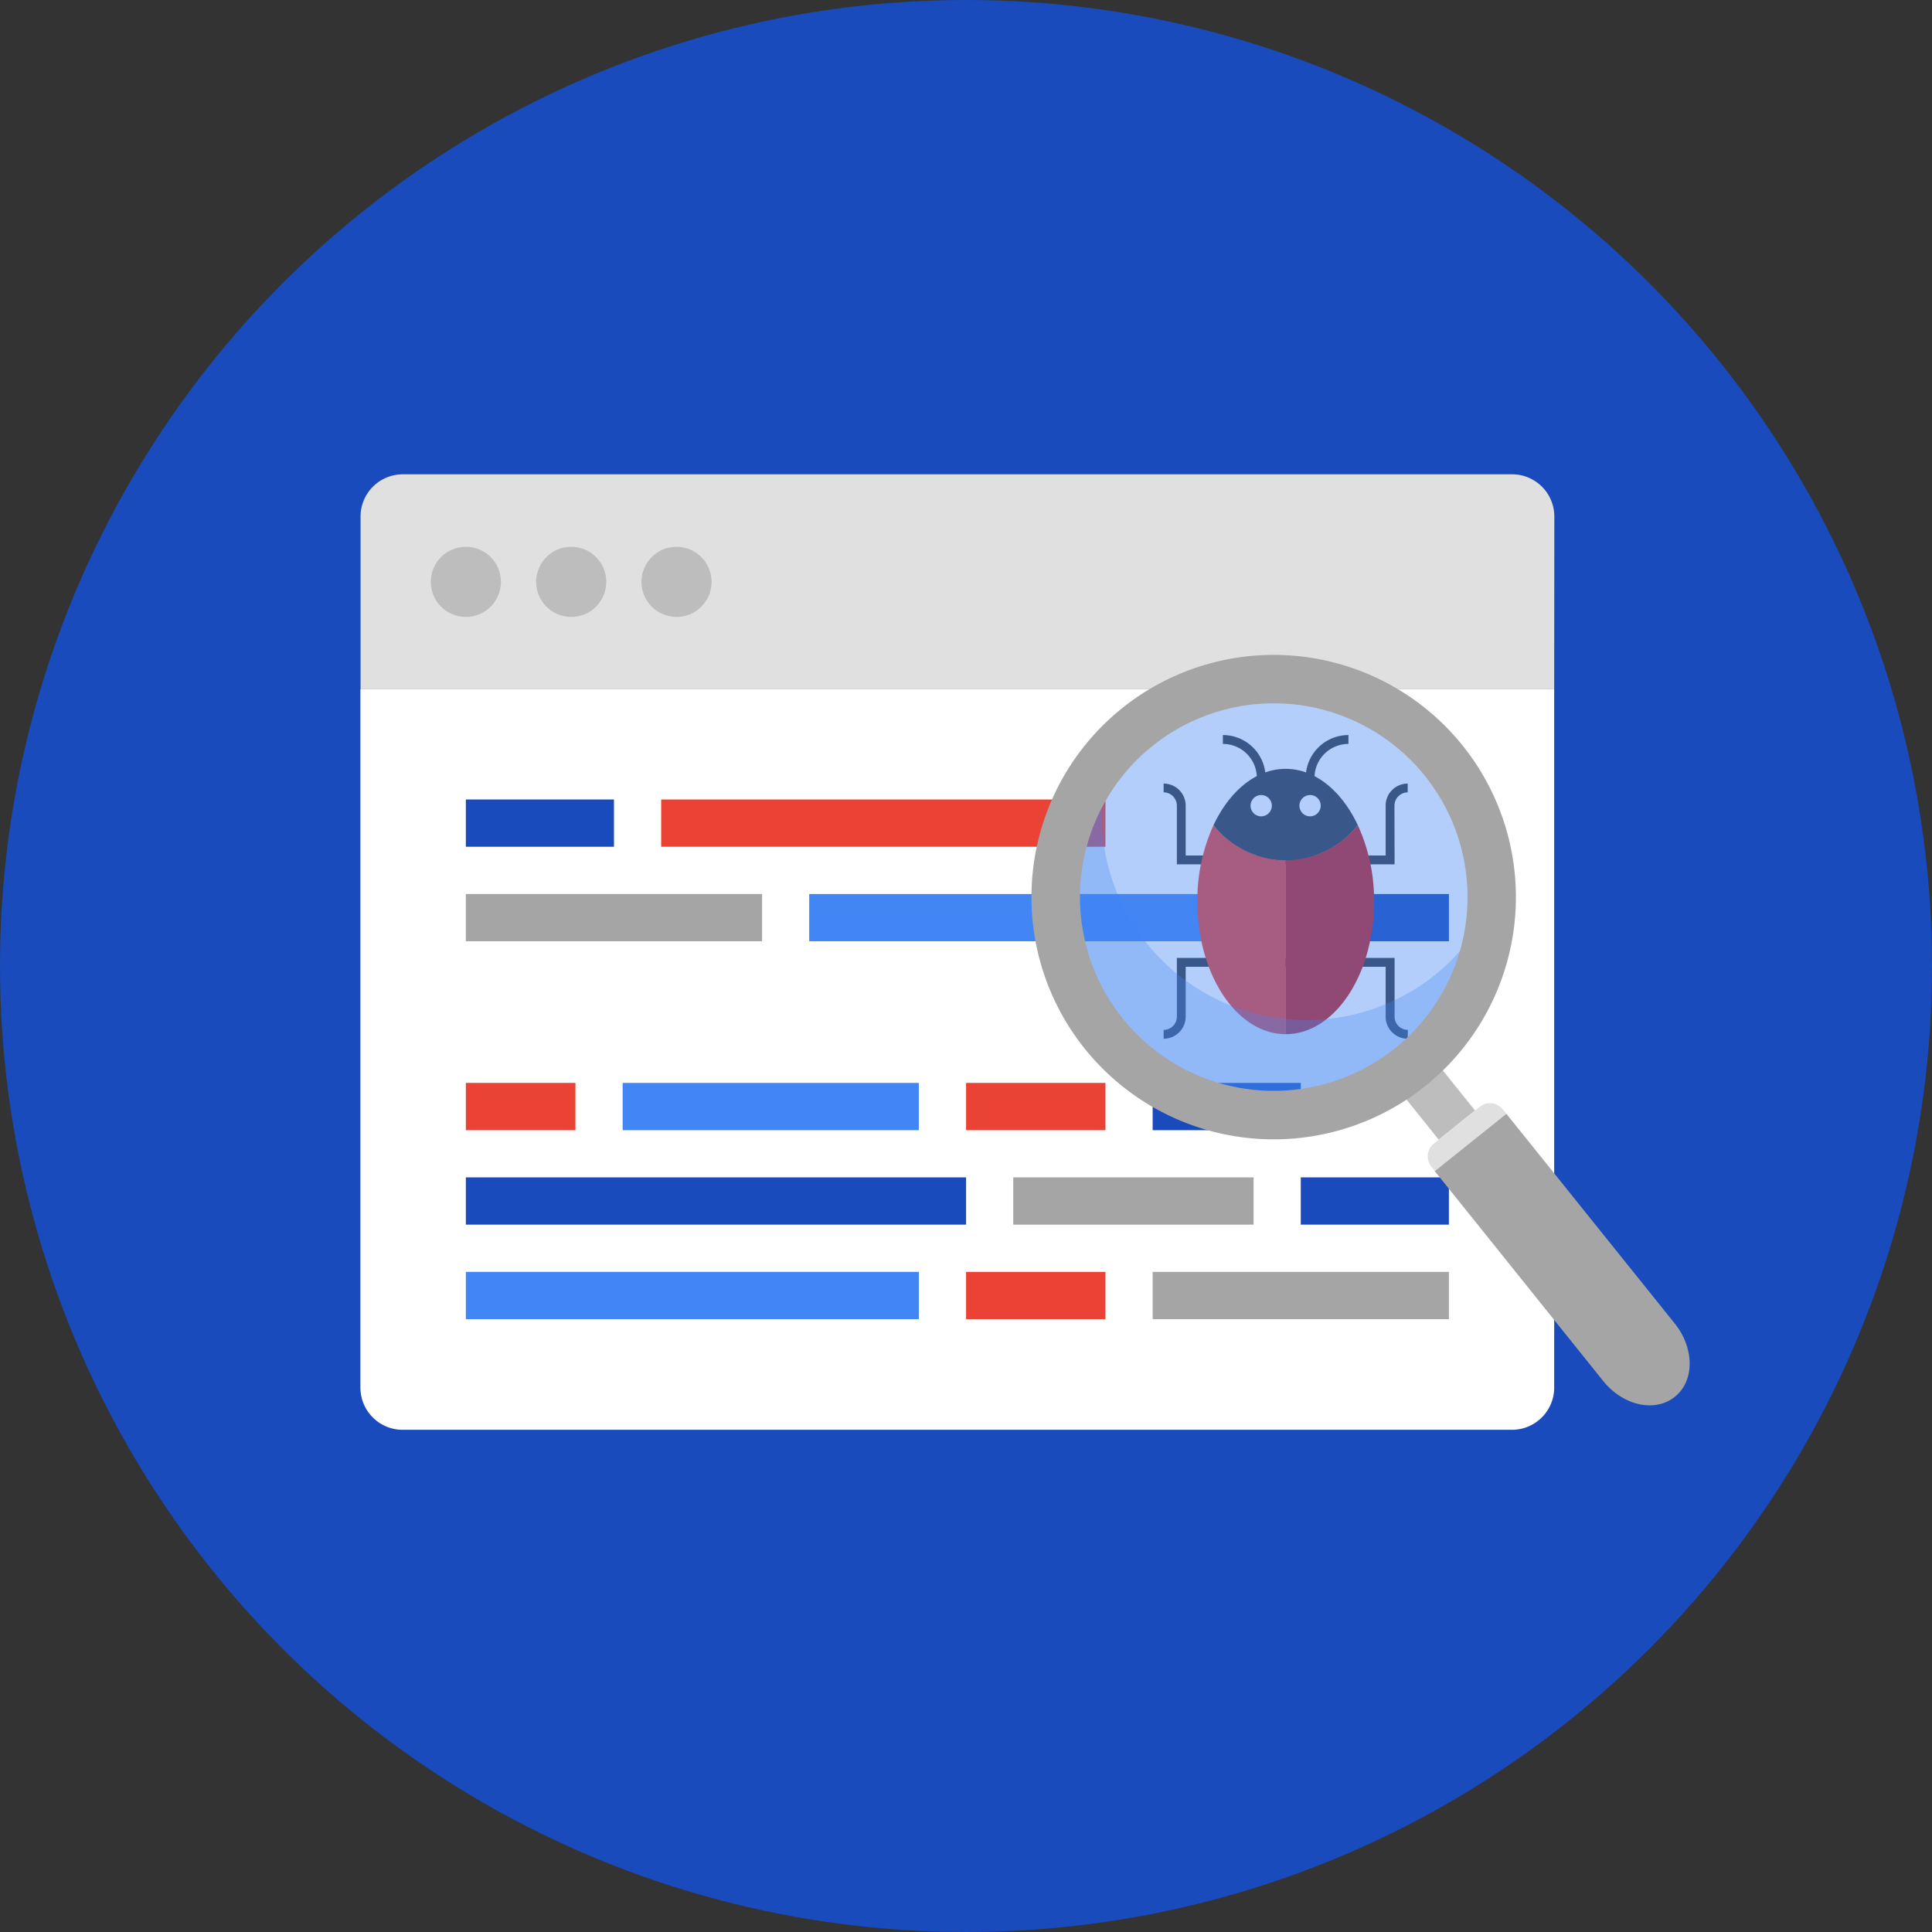
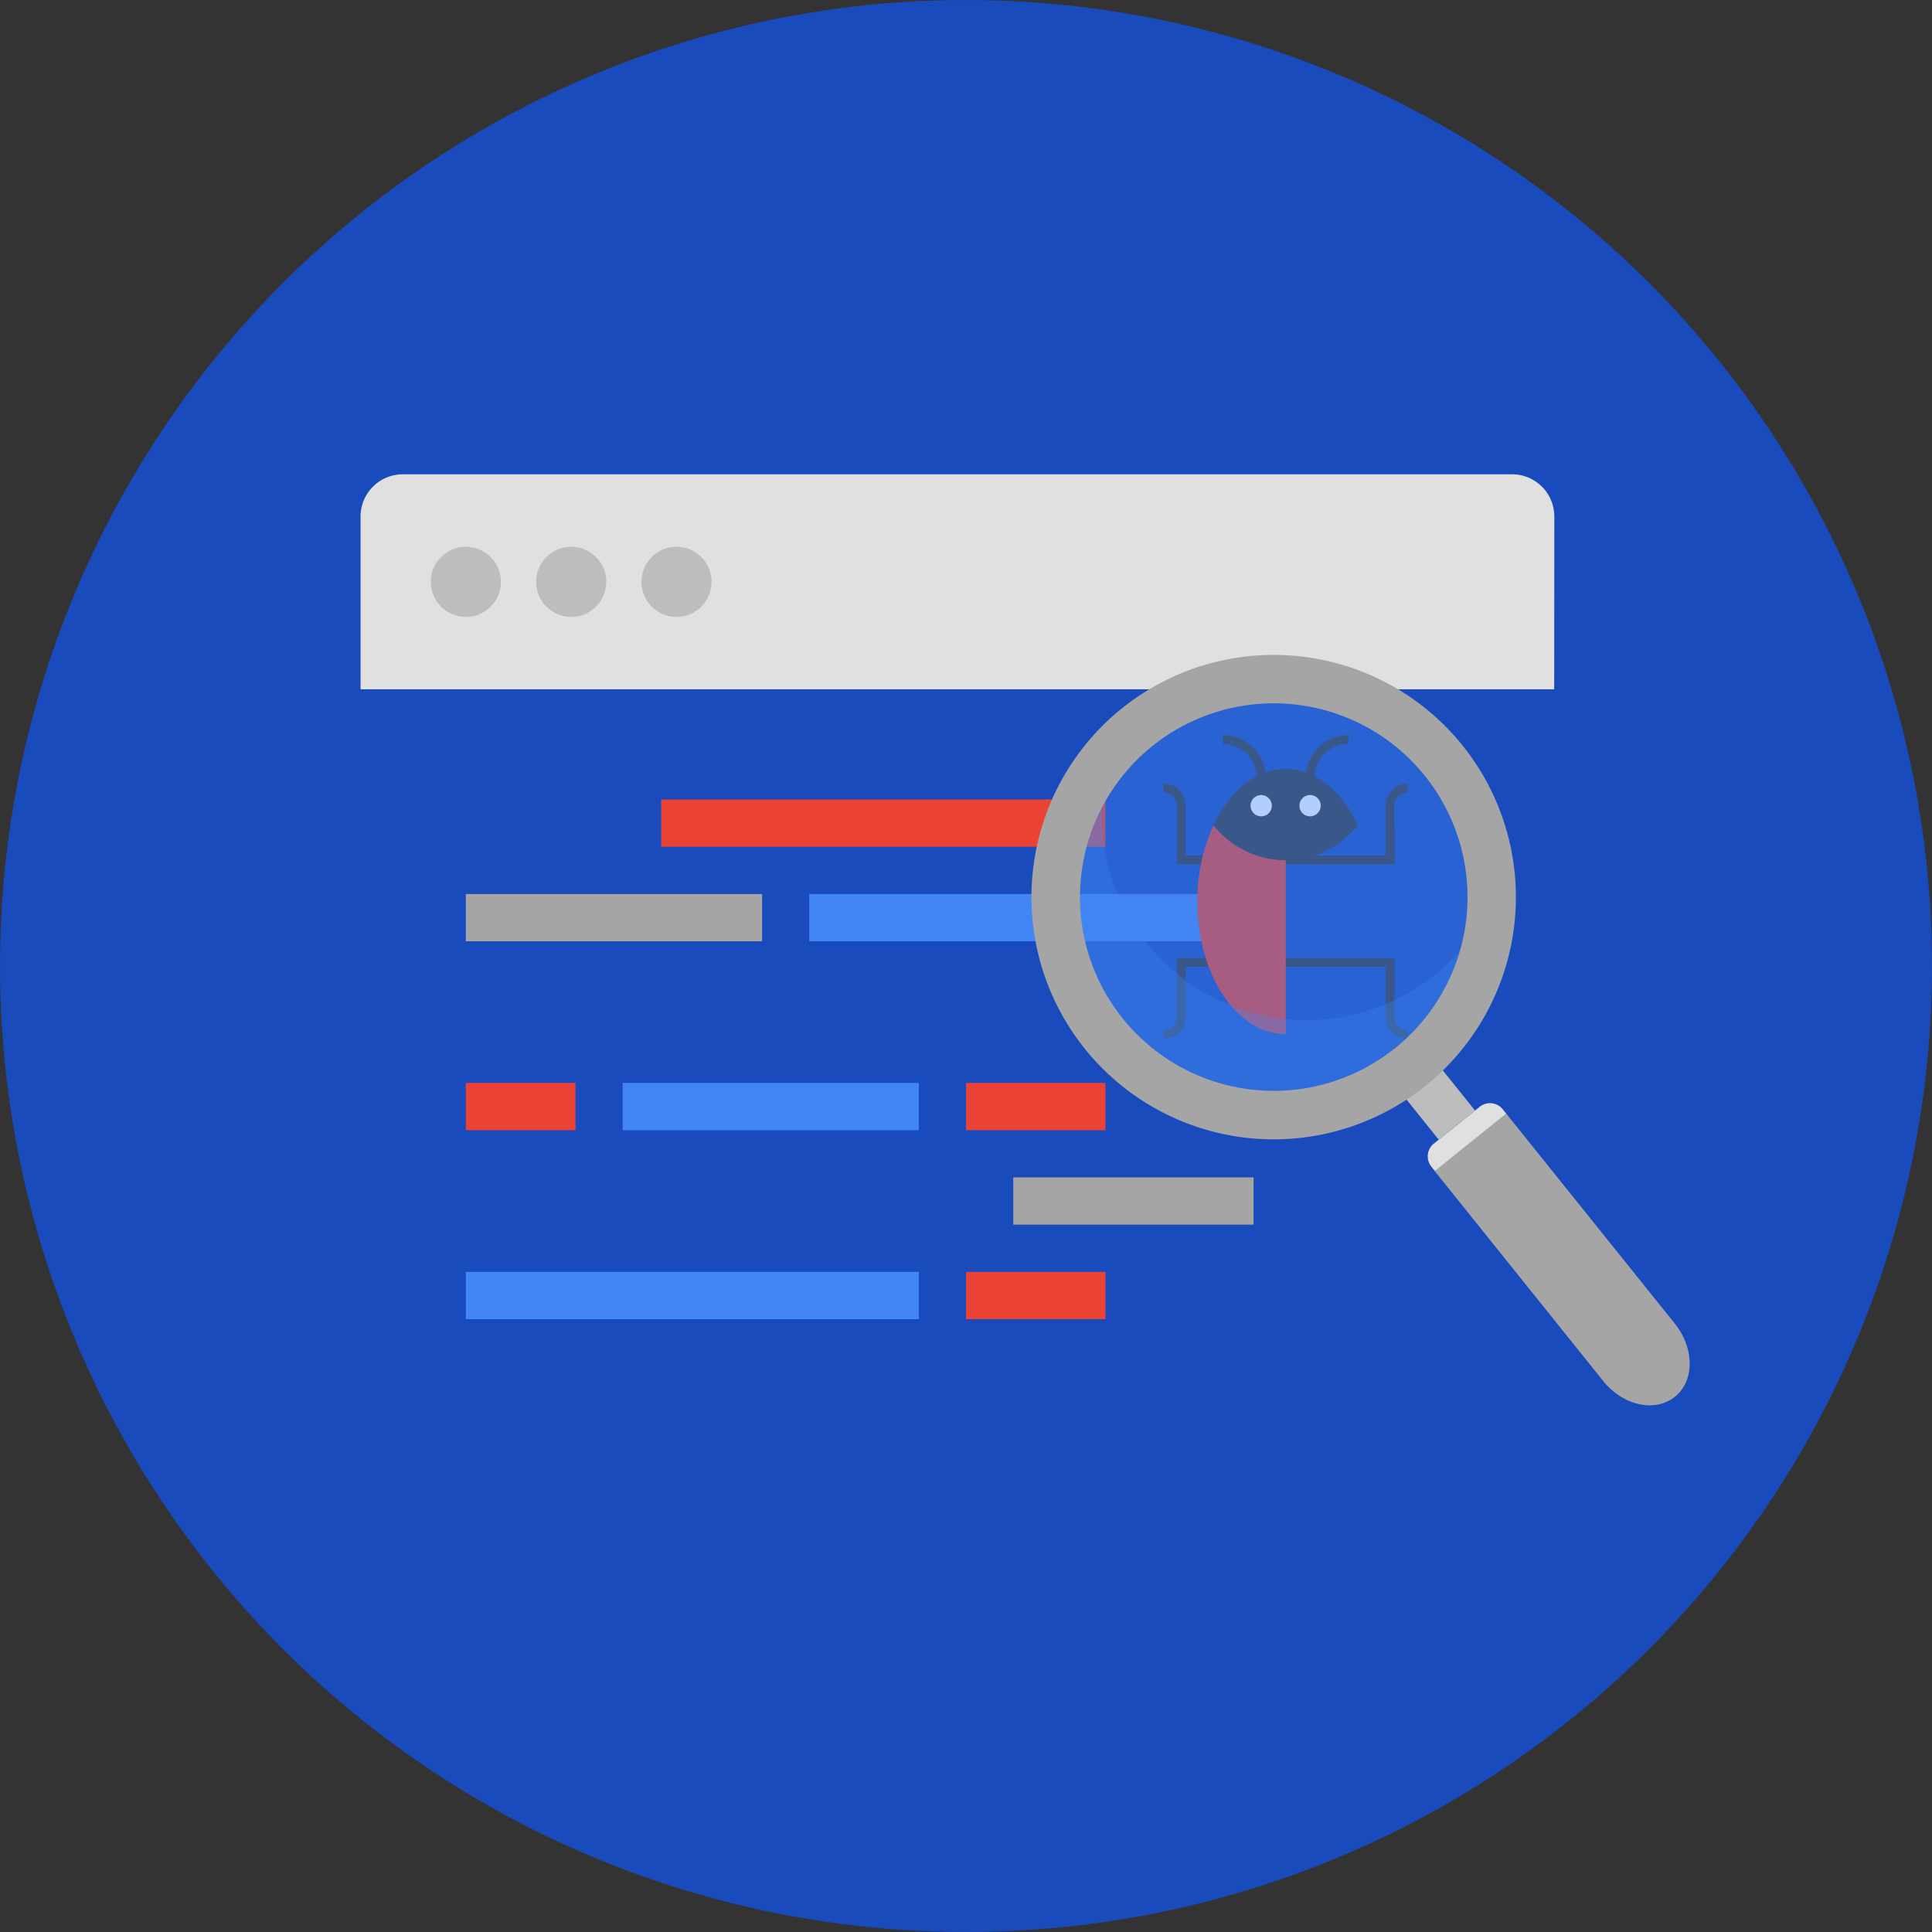
<svg xmlns="http://www.w3.org/2000/svg" id="Layer_1" data-name="Layer 1" width="3.81in" height="3.81in" viewBox="0 0 274.3 274.3">
  <rect x="0" y="0" width="274.3" height="274.3" fill="#333333" stroke="none" />
  <defs>
    <style>.cls-1{fill:#194bbc}.cls-2{fill:#fff}.cls-3{fill:#e0e0e0}.cls-10,.cls-11,.cls-4{fill:#4285f4}.cls-5{fill:#a5a5a5}.cls-6{fill:#ea4335}.cls-7{fill:#bdbdbd}.cls-8{fill:#343b43}.cls-9{fill:#c5221f}.cls-10{opacity:.4}.cls-11{opacity:.3}</style>
  </defs>
  <title>icon-bug</title>
  <circle class="cls-1" cx="137.15" cy="137.15" r="137.15" />
-   <path class="cls-2" d="M220.66 197a6 6 0 0 1-6 6H57.17a6 6 0 0 1-6-6V97.86h169.49z" />
  <path class="cls-3" d="M220.66 97.86H51.19V73.34a6 6 0 0 1 6-6h157.49a6 6 0 0 1 6 6z" />
  <path class="cls-4" d="M66.14 180.58h64.32v6.71H66.14z" />
  <path class="cls-1" d="M66.14 167.16h71.02v6.71H66.14z" />
  <path class="cls-4" d="M88.4 153.75h42.05v6.71H88.4z" />
  <path class="cls-5" d="M66.14 126.93h42.06v6.71H66.14z" />
  <path class="cls-1" d="M66.14 113.51h21.03v6.71H66.14z" />
  <path class="cls-6" d="M137.16 180.58h19.79v6.71h-19.79z" />
  <path class="cls-5" d="M143.86 167.16h34.12v6.71h-34.12z" />
  <path class="cls-6" d="M137.16 153.75h19.79v6.71h-19.79zm-71.02 0H81.7v6.71H66.14z" />
  <path class="cls-4" d="M114.89 126.93h63.08v6.71h-63.08z" />
  <path class="cls-6" d="M93.87 113.51h63.08v6.71H93.87z" />
-   <path class="cls-5" d="M163.65 180.58h42.06v6.71h-42.06z" />
  <path class="cls-1" d="M184.68 167.16h21.03v6.71h-21.03zm-21.03-13.41h21.03v6.71h-21.03zm21.03-26.82h21.03v6.71h-21.03z" />
  <circle class="cls-7" cx="66.14" cy="82.61" r="4.98" />
  <circle class="cls-7" cx="81.1" cy="82.61" r="4.98" />
  <circle class="cls-7" cx="96.05" cy="82.61" r="4.98" />
  <path class="cls-8" d="M198 122.72h-30.91v-8.34a1.89 1.89 0 0 0-1.88-1.88v-1.25a3.13 3.13 0 0 1 3.13 3.13v7.08h28.39v-7.08a3.13 3.13 0 0 1 3.13-3.13v1.25a1.89 1.89 0 0 0-1.88 1.88zm1.86 24.76a3.14 3.14 0 0 1-3.13-3.14v-7.08h-28.39v7.08a3.14 3.14 0 0 1-3.13 3.14v-1.26a1.88 1.88 0 0 0 1.88-1.88V136H198v8.34a1.88 1.88 0 0 0 1.88 1.88z" />
-   <path class="cls-6" d="M172.29 117.16A25.62 25.62 0 0 0 170 128c0 10.4 5.62 18.83 12.55 18.83v-24.71a13.29 13.29 0 0 1-10.26-4.96z" />
-   <path class="cls-9" d="M192.78 117.16a25.62 25.62 0 0 1 2.31 10.84c0 10.4-5.62 18.83-12.56 18.83v-24.71a13.29 13.29 0 0 0 10.25-4.96z" />
+   <path class="cls-6" d="M172.29 117.16A25.62 25.62 0 0 0 170 128c0 10.4 5.62 18.83 12.55 18.83v-24.71a13.29 13.29 0 0 1-10.26-4.96" />
  <path class="cls-8" d="M192.78 117.16a13.06 13.06 0 0 1-20.49 0c2.27-4.82 6-8 10.24-8s7.98 3.18 10.25 8z" />
  <path class="cls-2" d="M180.57 114.38a1.51 1.51 0 1 1-1.51-1.5 1.51 1.51 0 0 1 1.51 1.5zm6.94 0a1.51 1.51 0 1 1-1.5-1.5 1.5 1.5 0 0 1 1.5 1.5z" />
  <path class="cls-8" d="M186.63 110.43h-1.25a6.07 6.07 0 0 1 6.07-6.07v1.26a4.82 4.82 0 0 0-4.82 4.81zm-6.94 0h-1.25a4.82 4.82 0 0 0-4.82-4.81v-1.26a6.07 6.07 0 0 1 6.07 6.07z" />
  <circle class="cls-10" cx="181.45" cy="127.8" r="29.13" transform="rotate(-10.17 181.52 127.84)" />
  <path class="cls-11" d="M166.94 153.59a29 29 0 0 0 41.7-20.2A29.1 29.1 0 0 1 157 109.92a30.62 30.62 0 0 0-2.86 4.52 29.12 29.12 0 0 0 12.8 39.15z" />
  <path class="cls-7" transform="rotate(-38.76 204.34 156.66)" d="M201.06 152.73h6.61v7.89h-6.61z" />
  <path class="cls-5" d="M159.31 100.55a34.39 34.39 0 1 0 48.34 5.29 34.39 34.39 0 0 0-48.34-5.29zm38.74 48.28a27.51 27.51 0 1 1 4.24-38.69 27.5 27.5 0 0 1-4.24 38.69zm15.81 9.29l23.91 29.78c2.82 3.51 2.84 8.18 0 10.43s-7.36 1.23-10.17-2.28l-23.91-29.79z" />
  <path class="cls-3" d="M213.86 158.12l-10.14 8.14-.5-.63a2.32 2.32 0 0 1 .35-3.26l6.53-5.24a2.32 2.32 0 0 1 3.26.37z" />
</svg>